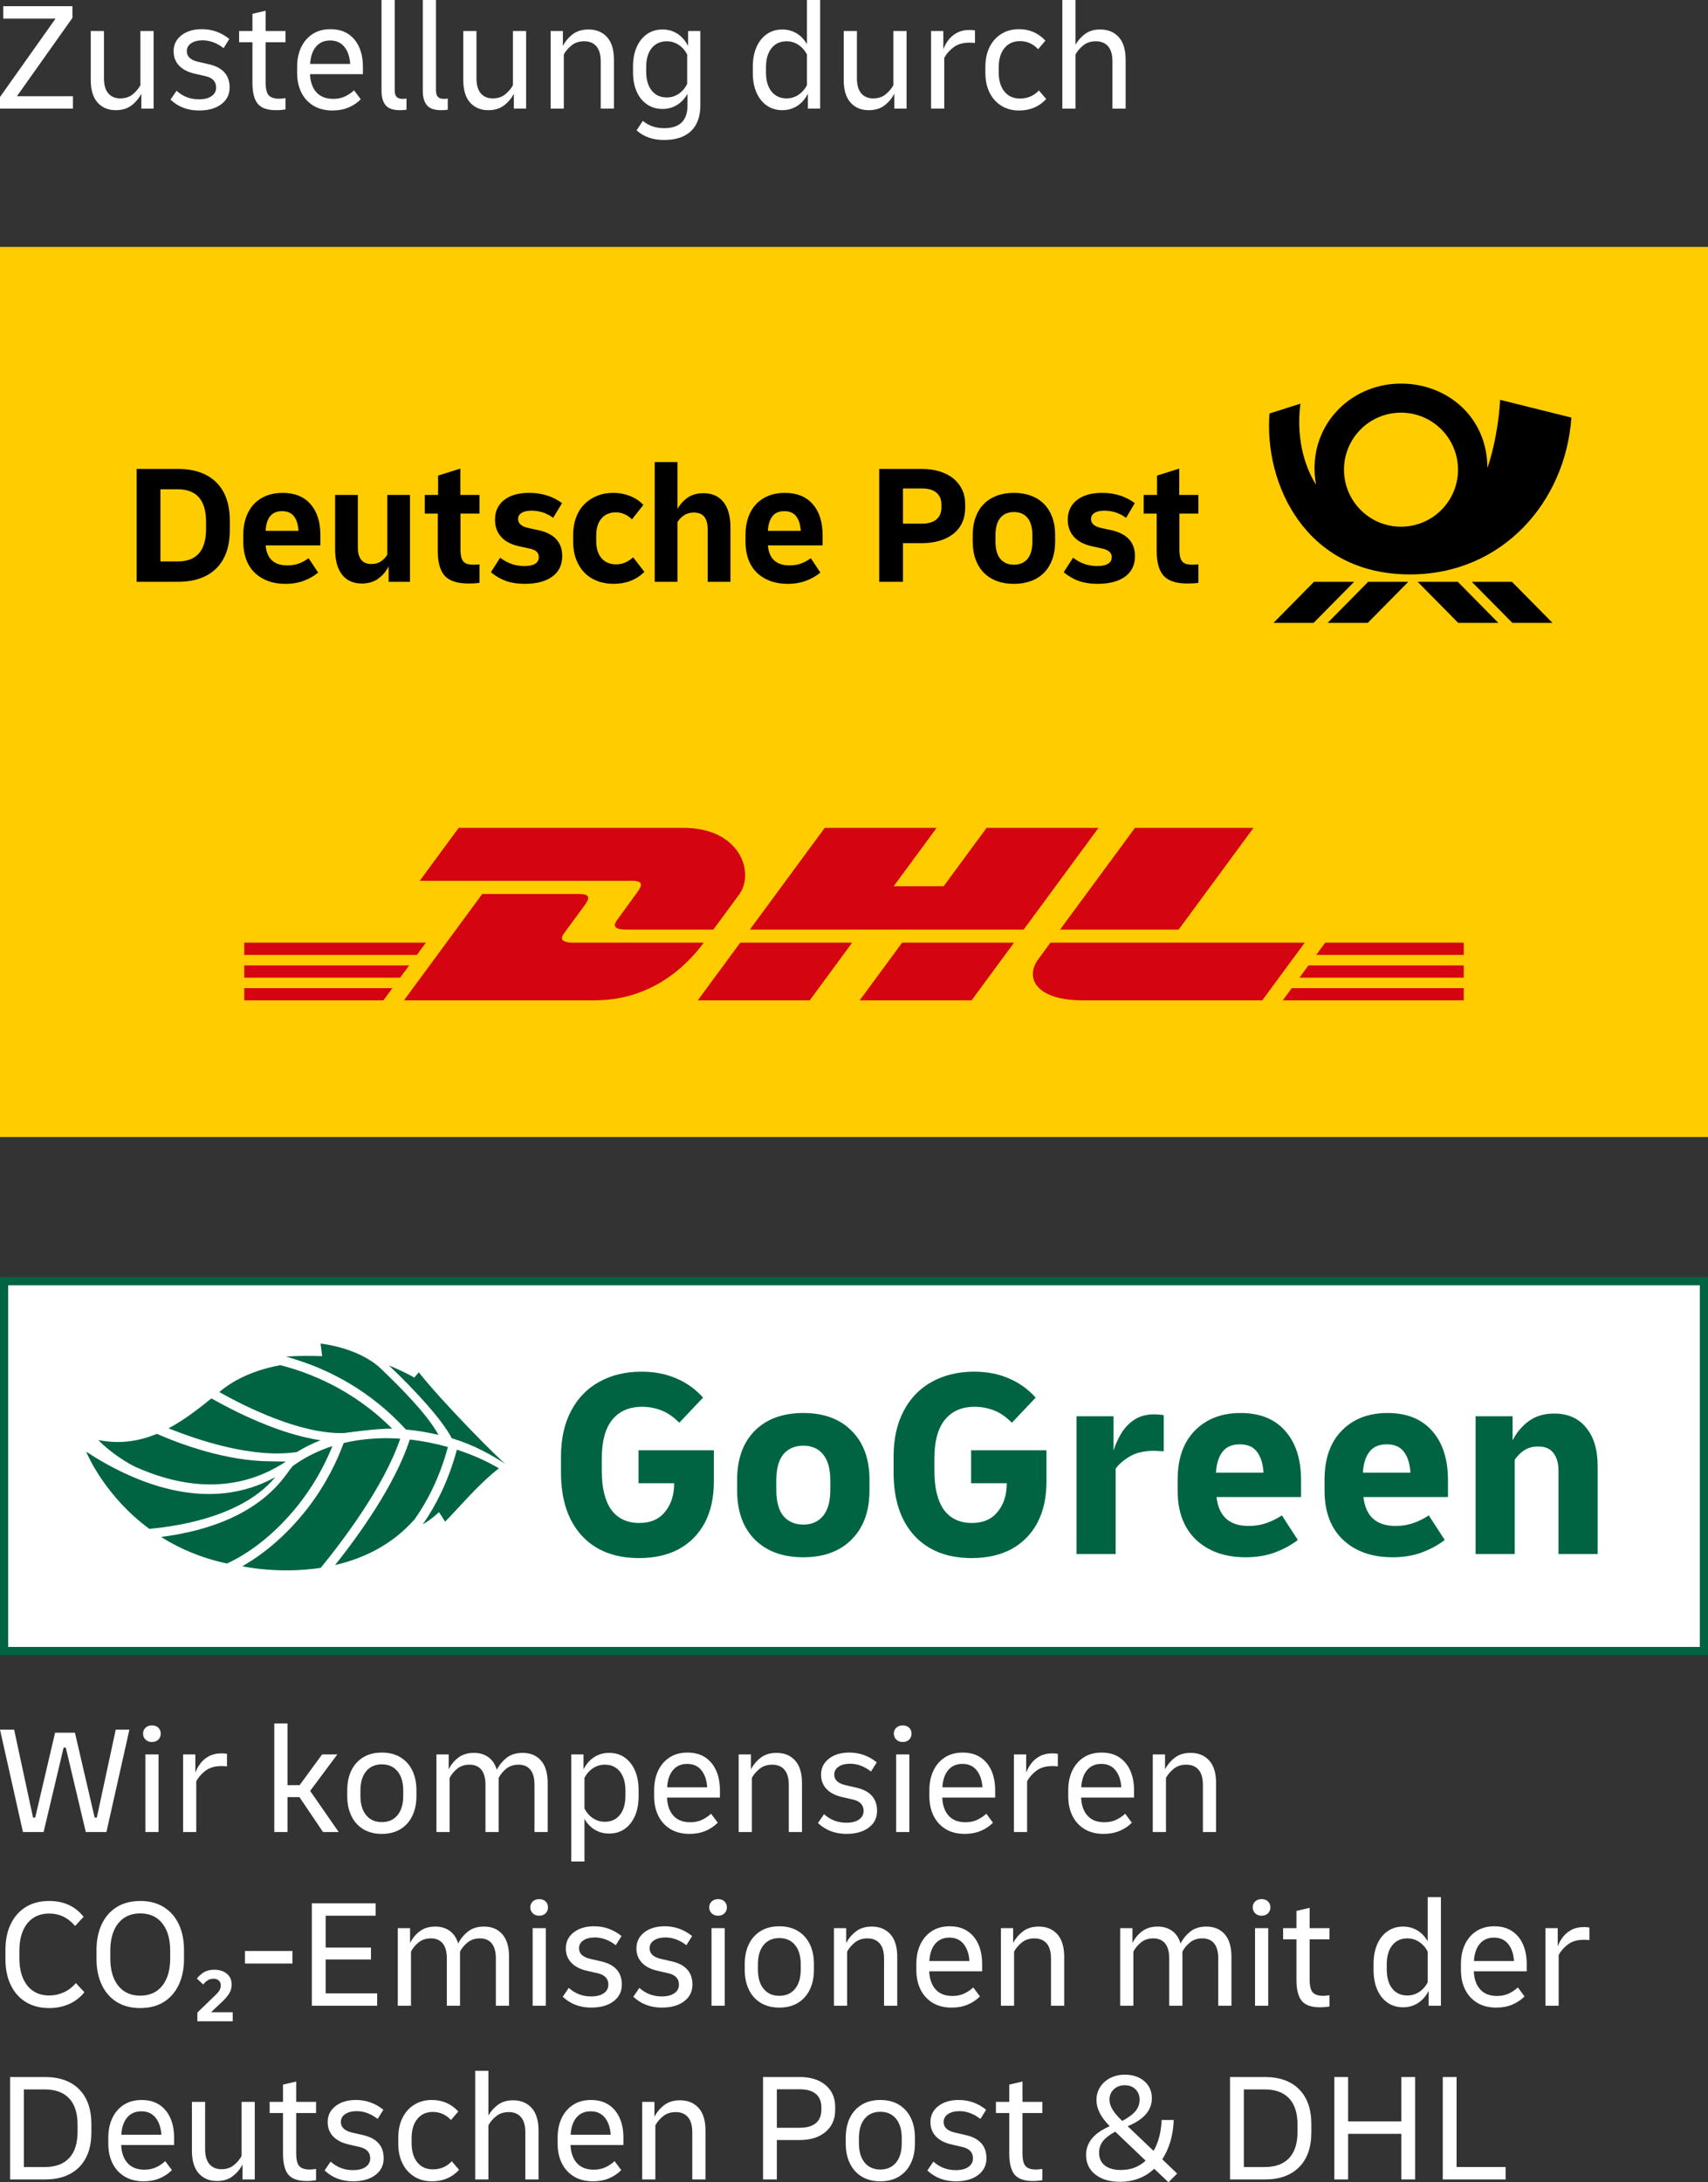
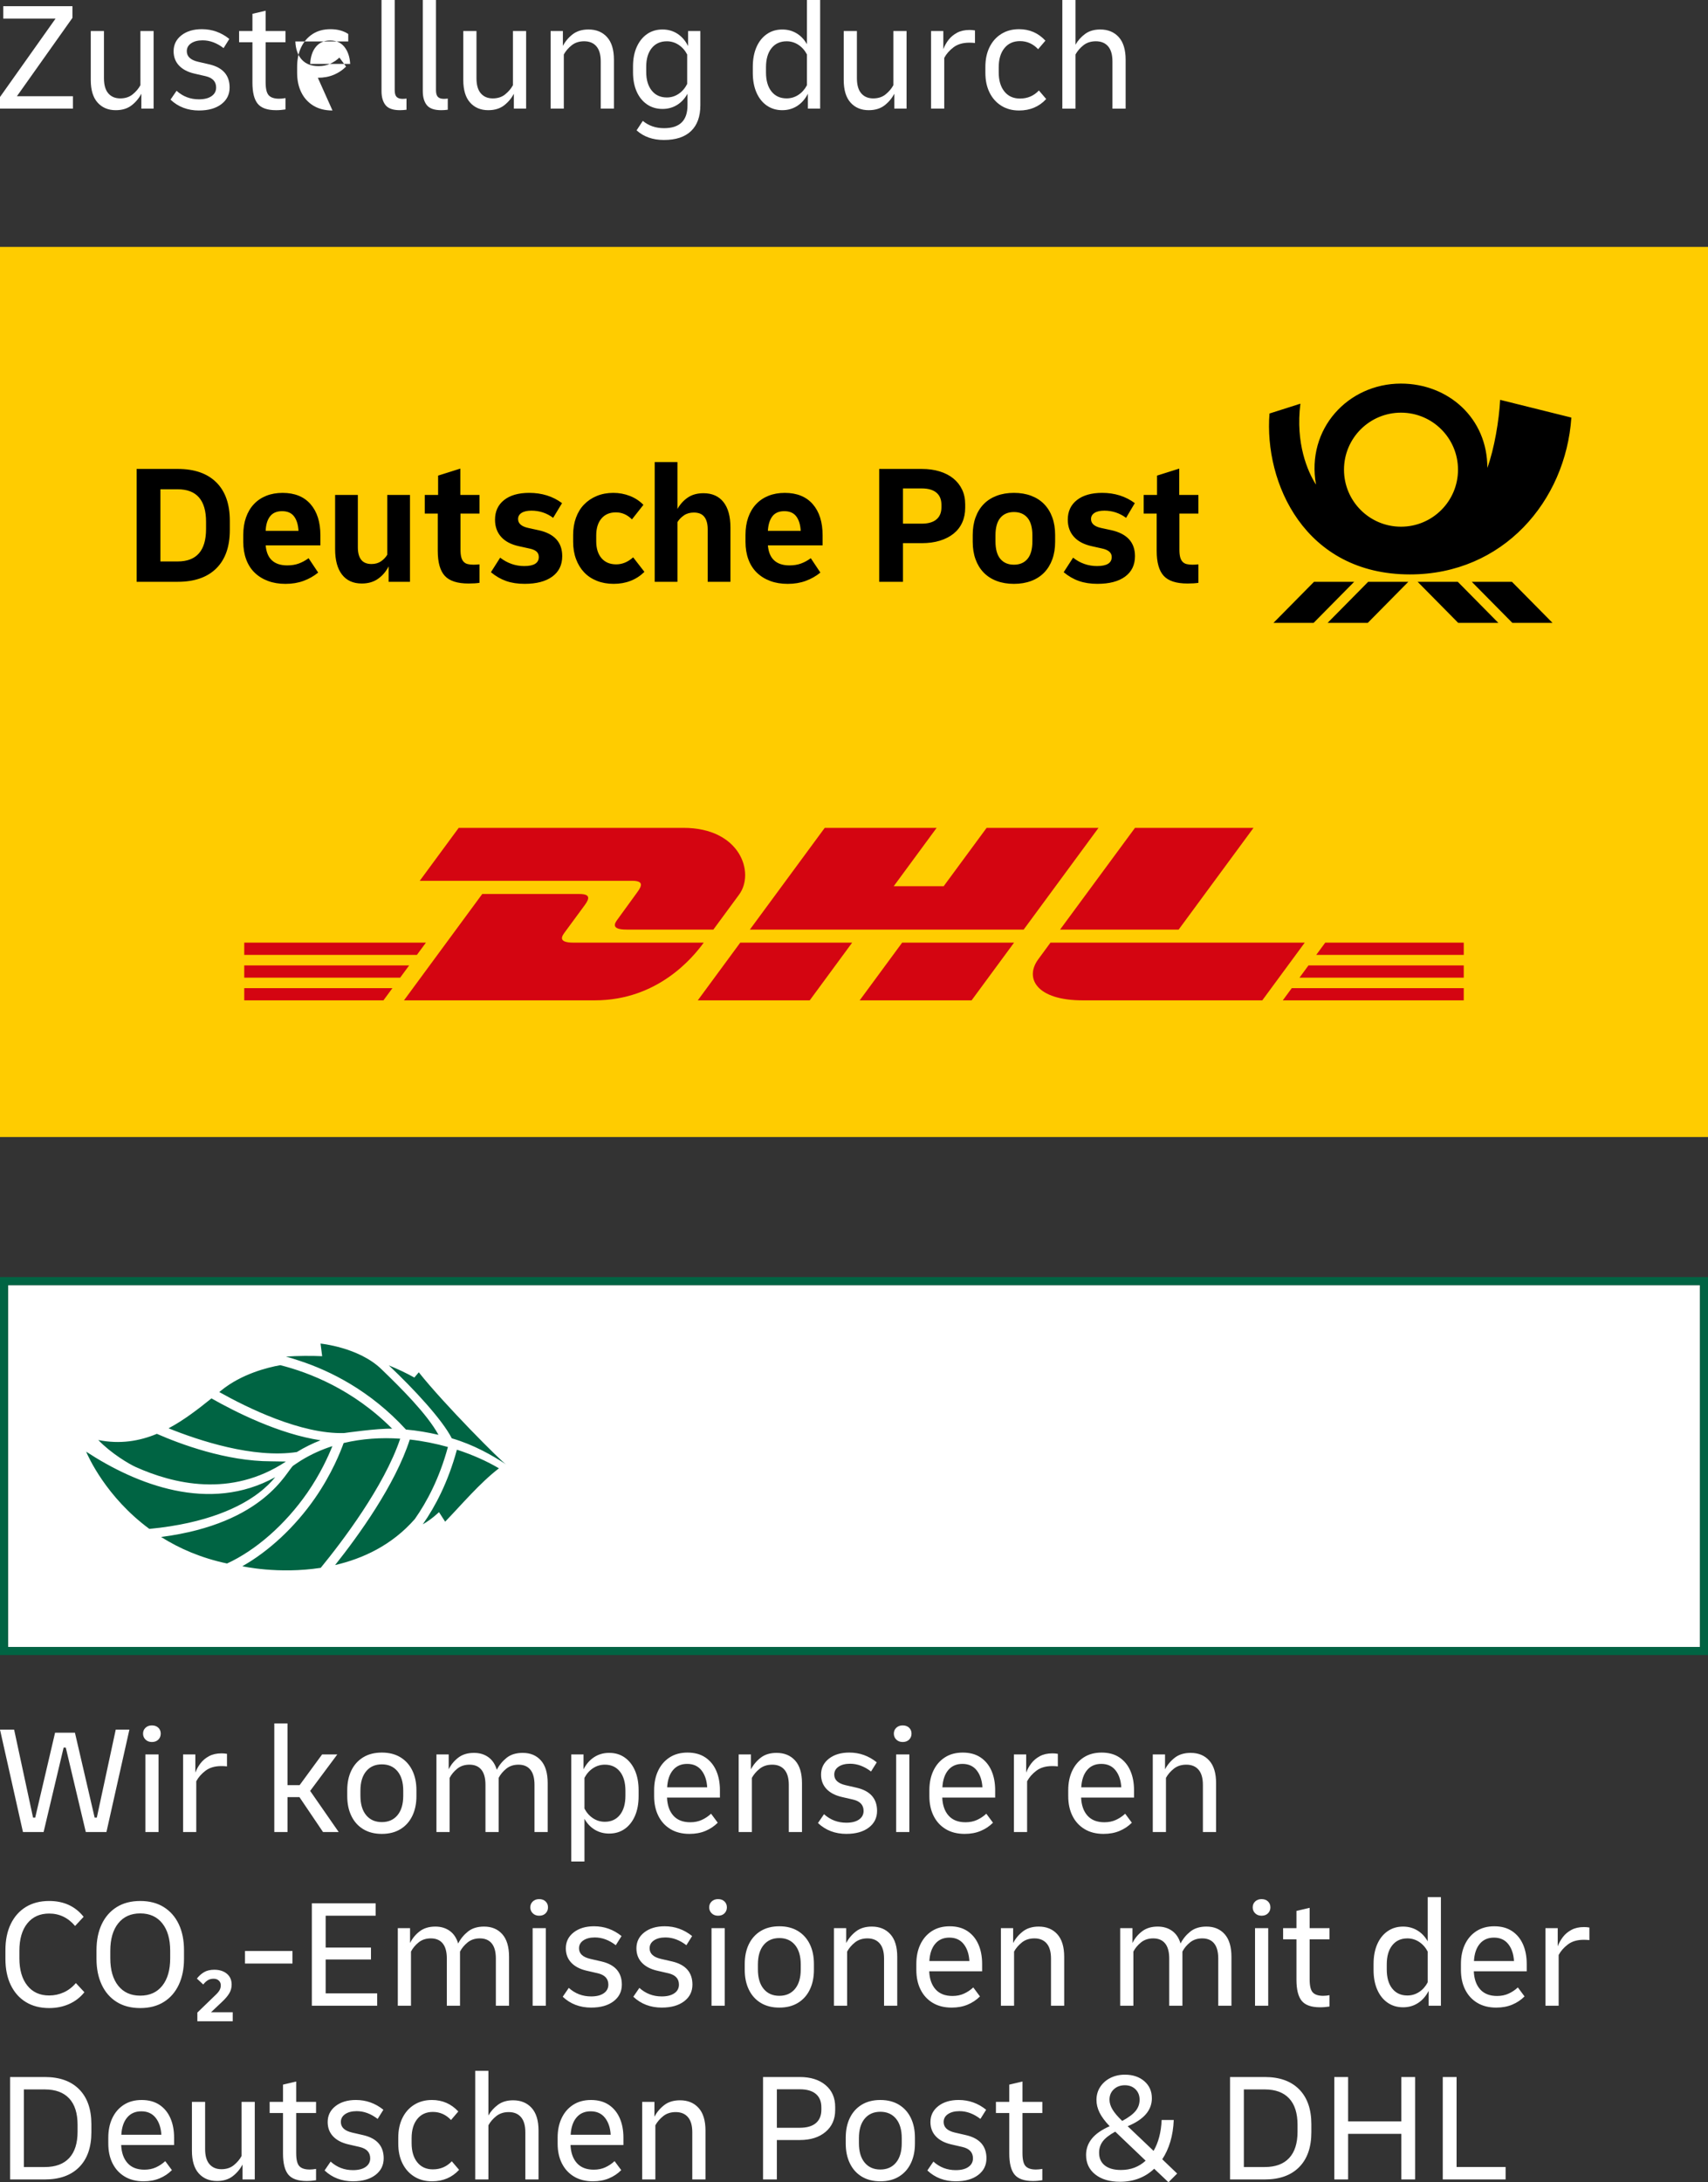
<svg xmlns="http://www.w3.org/2000/svg" viewBox="0 0 256 327" id="uuid-7dd79efa-5658-434e-b7cb-dafcb881e19f">
  <rect x="0" y="0" width="256" height="327" fill="#333333" stroke="none" />
  <rect style="fill:#fc0;" height="133.379" width="256" y="37" x="0" />
  <polygon style="fill:#d40511;" points="36.608 144.662 61.327 144.662 59.977 146.499 36.608 146.499 36.608 144.662 36.608 144.662" />
  <polygon style="fill:#d40511;" points="36.608 141.253 63.838 141.253 62.485 143.088 36.608 143.088 36.608 141.253 36.608 141.253" />
  <polygon style="fill:#d40511;" points="36.608 148.073 58.817 148.073 57.473 149.899 36.608 149.899 36.608 148.073 36.608 148.073" />
  <polygon style="fill:#d40511;" points="219.392 146.499 194.77 146.499 196.119 144.663 219.392 144.663 219.392 146.499 219.392 146.499" />
  <polygon style="fill:#d40511;" points="219.392 149.899 192.266 149.901 193.61 148.073 219.392 148.073 219.392 149.899 219.392 149.899" />
  <polygon style="fill:#d40511;" points="198.629 141.253 219.392 141.253 219.392 143.089 197.278 143.09 198.629 141.253 198.629 141.253" />
  <path style="fill:#d40511;" d="M60.549,149.899l11.73-15.937h14.556c1.609,0,1.588.611.801,1.676-.798,1.082-2.157,2.942-2.971,4.04-.413.558-1.159,1.574,1.314,1.574h19.5c-1.622,2.222-6.882,8.646-16.328,8.646h-28.603Z" />
  <path style="fill:#d40511;" d="M127.725,141.251l-6.36,8.647h-16.779s6.357-8.646,6.363-8.646l16.776-.001h0Z" />
  <path style="fill:#d40511;" d="M151.989,141.253l-6.364,8.646h-16.773s6.358-8.646,6.364-8.646h16.773Z" />
  <path style="fill:#d40511;" d="M157.446,141.253c.001,0-1.225,1.676-1.821,2.481-2.107,2.848-.245,6.165,6.631,6.165h26.938l6.363-8.646h-38.111,0Z" />
  <path style="fill:#d40511;" d="M68.752,124.052l-5.84,7.934h31.828c1.609,0,1.587.611.801,1.676-.798,1.081-2.135,2.962-2.948,4.06-.413.557-1.159,1.573,1.314,1.573h13.015s2.098-2.855,3.856-5.242c2.393-3.247.207-10.002-8.345-10.002h-33.681Z" />
  <polygon style="fill:#d40511;" points="153.43 139.296 112.391 139.296 123.613 124.052 140.386 124.052 133.955 132.792 141.442 132.792 147.878 124.052 164.649 124.052 153.43 139.296 153.43 139.296" />
  <path style="fill:#d40511;" d="M187.879,124.052l-11.22,15.244h-17.774s11.224-15.244,11.23-15.244h17.765Z" />
  <path d="M205.066,87.182h6.018l-6.077,6.15h-6.018l6.077-6.15ZM196.949,87.182l-6.077,6.15h6.018l6.077-6.15h-6.018ZM212.48,87.182l6.077,6.15h6.018l-6.077-6.15h-6.018 0ZM220.597,87.182l6.077,6.15h6.018l-6.077-6.15h-6.018ZM211.325,86.075c-15.773-.005-21.871-13.719-21.05-24.111l4.633-1.474c-.754,5.913,1.078,10.179,2.34,12.133-1.503-8.366,4.811-15.138,12.716-15.143,7.109-.005,12.99,5.187,12.962,12.636,1.042-2.843,1.768-7.172,1.919-10.201l10.675,2.657c-.854,12.531-10.252,23.507-24.195,23.503v0ZM218.53,70.379c0-4.719-3.825-8.544-8.544-8.544s-8.544,3.825-8.544,8.544,3.825,8.544,8.544,8.544,8.544-3.825,8.544-8.544ZM176.75,70.217l-3.332,1.051v2.896h-1.999v2.793h1.948v5.587c0,1.726.35,2.973,1.051,3.741.7.769,1.888,1.153,3.562,1.153.341,0,.645-.009.91-.026.264-.018.508-.043.73-.077v-2.768c-.137.018-.286.03-.449.038-.162.009-.312.013-.449.013-.325,0-.611-.03-.859-.09-.248-.059-.453-.175-.615-.346-.162-.171-.282-.401-.359-.692-.077-.29-.115-.657-.115-1.102v-5.433h2.845v-2.793h-2.87v-3.946h0ZM68.996,70.217l-3.332,1.051v2.896h-1.999v2.793h1.948v5.587c0,1.726.35,2.973,1.051,3.741.7.769,1.888,1.153,3.562,1.153.341,0,.645-.009.91-.026.264-.018.508-.043.73-.077v-2.768c-.137.018-.286.03-.449.038-.163.009-.312.013-.449.013-.325,0-.611-.03-.859-.09-.248-.059-.453-.175-.615-.346-.163-.171-.282-.401-.359-.692-.077-.29-.115-.657-.115-1.102v-5.433h2.845v-2.793h-2.87v-3.946h0ZM92.362,84.567c-.94,0-1.674-.308-2.204-.923-.53-.615-.794-1.461-.794-2.537v-.871c0-1.076.26-1.922.782-2.537.521-.615,1.243-.923,2.165-.923.905,0,1.708.351,2.409,1.051l1.717-2.178c-.564-.581-1.239-1.025-2.025-1.333-.786-.308-1.614-.461-2.486-.461-.906,0-1.73.154-2.473.461-.743.307-1.38.735-1.909,1.281-.53.547-.935,1.209-1.217,1.986-.282.777-.423,1.636-.423,2.575v1.025c0,.957.145,1.824.436,2.601.29.777.696,1.44,1.217,1.986.521.547,1.157.97,1.909,1.269.751.299,1.589.449,2.511.449,1.845,0,3.383-.598,4.613-1.794l-1.691-2.178c-.786.701-1.632,1.051-2.537,1.051v-0ZM80.677,79.442l-1.512-.333c-1.008-.222-1.512-.666-1.512-1.333,0-.393.175-.7.525-.923.35-.222.841-.333,1.474-.333,1.213,0,2.298.359,3.255,1.076l1.333-2.204c-1.384-1.025-3.024-1.538-4.92-1.538-1.606,0-2.862.359-3.767,1.076-.906.718-1.358,1.7-1.358,2.947,0,1.025.303,1.879.91,2.563.606.684,1.499,1.153,2.678,1.409l1.512.333c.512.102.884.256,1.115.461.231.205.346.479.346.82,0,.906-.726,1.358-2.178,1.358-1.316,0-2.52-.418-3.613-1.256l-1.384,2.178c.718.598,1.478,1.038,2.281,1.32.803.282,1.725.423,2.768.423,1.776,0,3.16-.363,4.152-1.089.991-.726,1.486-1.747,1.486-3.062,0-2.084-1.196-3.383-3.588-3.895h-0ZM166.551,79.442l-1.538-.333c-.991-.222-1.486-.666-1.486-1.333,0-.393.175-.7.525-.923.35-.222.841-.333,1.474-.333,1.196,0,2.281.359,3.255,1.076l1.307-2.204c-1.384-1.025-3.016-1.538-4.895-1.538-1.606,0-2.866.359-3.78,1.076-.914.718-1.371,1.7-1.371,2.947,0,1.025.308,1.879.923,2.563.615.684,1.512,1.153,2.691,1.409l1.486.333c.991.205,1.486.632,1.486,1.281,0,.906-.735,1.358-2.204,1.358-.649,0-1.273-.102-1.871-.308-.598-.205-1.171-.521-1.717-.948l-1.409,2.178c.718.598,1.482,1.038,2.293,1.32.811.282,1.73.423,2.755.423,1.794,0,3.182-.363,4.164-1.089.982-.726,1.474-1.747,1.474-3.062,0-2.067-1.188-3.365-3.562-3.895h0ZM58.042,83.132c-.239.393-.556.722-.948.987-.393.265-.863.397-1.409.397-.701,0-1.217-.213-1.55-.641-.333-.427-.5-1.042-.5-1.845v-7.867h-3.408v8.123c0,1.658.346,2.93,1.038,3.818.692.889,1.679,1.333,2.96,1.333.956,0,1.768-.235,2.434-.705s1.196-1.089,1.589-1.858v2.306h3.203v-13.018h-3.408v8.969h0ZM46.547,75.547c.982,1.128,1.474,2.683,1.474,4.664v1.512h-8.2c.085,1.008.401,1.76.948,2.255.546.496,1.307.743,2.281.743.632,0,1.2-.09,1.704-.269.504-.179,1.004-.449,1.499-.807l1.435,2.153c-.649.53-1.38.944-2.191,1.243-.812.299-1.713.449-2.704.449-.974,0-1.85-.145-2.627-.436-.777-.29-1.444-.705-1.999-1.243-.556-.538-.978-1.2-1.269-1.986-.291-.786-.436-1.666-.436-2.639v-1.025c0-.974.136-1.849.41-2.627.273-.777.666-1.439,1.179-1.986.512-.546,1.132-.965,1.858-1.256.726-.29,1.542-.436,2.447-.436,1.811,0,3.207.564,4.19,1.691h0ZM44.74,79.545c-.051-.923-.274-1.644-.666-2.166-.393-.521-.991-.782-1.794-.782-.803,0-1.405.261-1.807.782-.402.521-.62,1.243-.653,2.166h4.92ZM121.82,75.547c.982,1.128,1.474,2.683,1.474,4.664v1.512h-8.2c.085,1.008.401,1.76.948,2.255.546.496,1.307.743,2.281.743.632,0,1.2-.09,1.704-.269.504-.179,1.004-.449,1.499-.807l1.435,2.153c-.649.53-1.38.944-2.191,1.243-.812.299-1.713.449-2.704.449-.974,0-1.85-.145-2.627-.436-.777-.29-1.444-.705-1.999-1.243-.556-.538-.979-1.2-1.269-1.986-.291-.786-.436-1.666-.436-2.639v-1.025c0-.974.136-1.849.41-2.627.273-.777.666-1.439,1.179-1.986.513-.546,1.132-.965,1.858-1.256.726-.29,1.542-.436,2.447-.436,1.811,0,3.207.564,4.19,1.691h0ZM120.013,79.545c-.051-.923-.274-1.644-.666-2.166-.393-.521-.991-.782-1.794-.782-.803,0-1.401.261-1.794.782-.393.521-.615,1.243-.666,2.166,0,0,4.92,0,4.92,0ZM105.432,73.907c-.923,0-1.7.214-2.332.641-.632.427-1.153.999-1.563,1.717v-7.022h-3.408v17.939h3.408v-8.944c.239-.393.564-.73.974-1.012.41-.282.905-.423,1.486-.423.718,0,1.243.218,1.576.653.333.436.5,1.055.5,1.858v7.867h3.408v-8.123c0-1.674-.351-2.951-1.051-3.831-.701-.879-1.7-1.32-2.998-1.32v0ZM157.723,77.533c.282.777.423,1.653.423,2.627v1.025c0,.974-.141,1.85-.423,2.627-.282.777-.688,1.44-1.217,1.986-.53.547-1.179.966-1.948,1.256s-1.632.436-2.588.436c-.957,0-1.819-.145-2.588-.436s-1.418-.709-1.948-1.256c-.53-.546-.935-1.208-1.217-1.986-.282-.777-.423-1.653-.423-2.627v-1.025c0-.974.141-1.849.423-2.627.282-.777.687-1.439,1.217-1.986.529-.546,1.179-.965,1.948-1.256.769-.29,1.631-.436,2.588-.436.956,0,1.819.145,2.588.436.769.291,1.418.709,1.948,1.256.529.547.935,1.209,1.217,1.986ZM154.737,80.237c0-1.179-.243-2.058-.73-2.639-.487-.581-1.166-.871-2.037-.871s-1.55.291-2.037.871c-.487.581-.73,1.461-.73,2.639v.871c0,1.179.243,2.059.73,2.639.487.581,1.166.871,2.037.871s1.55-.29,2.037-.871c.487-.581.73-1.461.73-2.639v-.871ZM144.205,73.369c.308.649.461,1.384.461,2.204v.512c0,.82-.15,1.559-.449,2.217-.299.658-.73,1.213-1.294,1.666-.564.453-1.248.803-2.05,1.051-.803.248-1.709.371-2.716.371h-2.819v5.792h-3.562v-16.913h6.381c.991,0,1.888.124,2.691.371.803.248,1.486.602,2.05,1.063s.999,1.017,1.307,1.666h-0ZM141.104,75.649c0-.802-.252-1.414-.756-1.832-.504-.418-1.235-.628-2.191-.628h-2.819v5.279h2.819c.956,0,1.687-.209,2.191-.628.504-.418.756-1.029.756-1.832v-.359ZM32.422,72.279c1.349,1.341,2.025,3.259,2.025,5.753v1.384c0,2.494-.675,4.412-2.025,5.753-1.35,1.341-3.28,2.012-5.792,2.012h-6.15v-16.913h6.15c2.511,0,4.442.671,5.792,2.012ZM30.884,78.186c0-3.246-1.418-4.869-4.254-4.869h-2.588v10.814h2.588c2.836,0,4.254-1.623,4.254-4.869v-1.076Z" />
  <rect style="fill:#fff;" height="54.236" width="253.599" y="192.564" x="1.201" />
  <path style="fill:#006443;" d="M254.799,192.564v54.236H1.201v-54.236h253.599M256,191.363H0v56.637h256v-56.637h0Z" />
-   <path style="fill:#006443;" d="M95.782,233.472c-3.67,0-6.545-1.133-8.623-3.401-2.051-2.267-3.077-5.411-3.077-9.432v-2.348c0-2.672.499-4.952,1.498-6.842.999-1.916,2.402-3.374,4.21-4.372,1.835-1.026,3.954-1.538,6.356-1.538,1.943,0,3.684.337,5.222,1.012,1.538.648,2.874,1.606,4.008,2.874l-3.562,3.765c-.891-.891-1.795-1.511-2.712-1.862-.917-.351-1.876-.526-2.874-.526-1.943,0-3.441.661-4.494,1.984-1.026,1.296-1.538,3.212-1.538,5.748v1.862c0,2.537.472,4.48,1.417,5.83.972,1.322,2.375,1.984,4.21,1.984,1.674,0,2.955-.553,3.846-1.66.917-1.107,1.376-2.537,1.376-4.291h-5.344v-4.939h11.295v4.696c0,2.402-.459,4.467-1.376,6.194-.917,1.7-2.213,3.009-3.886,3.927-1.674.891-3.657,1.336-5.951,1.336h0ZM120.402,233.35c-3.077,0-5.506-.891-7.287-2.672-1.754-1.781-2.631-4.224-2.631-7.327v-1.619c0-3.104.878-5.546,2.631-7.327,1.781-1.781,4.21-2.672,7.287-2.672s5.493.891,7.246,2.672c1.781,1.781,2.672,4.224,2.672,7.327v1.619c0,3.104-.891,5.546-2.672,7.327-1.754,1.781-4.17,2.672-7.246,2.672h0ZM120.402,228.452c1.269,0,2.254-.432,2.955-1.296.729-.864,1.093-2.172,1.093-3.927v-1.376c0-1.754-.364-3.063-1.093-3.927-.701-.864-1.687-1.296-2.955-1.296-1.268,0-2.267.432-2.996,1.296-.701.864-1.052,2.172-1.052,3.927v1.376c0,1.754.351,3.063,1.052,3.927.729.864,1.728,1.296,2.996,1.296ZM145.634,233.472c-3.67,0-6.544-1.133-8.623-3.401-2.051-2.267-3.077-5.411-3.077-9.432v-2.348c0-2.672.5-4.952,1.498-6.842.998-1.916,2.402-3.374,4.21-4.372,1.835-1.026,3.954-1.538,6.356-1.538,1.943,0,3.684.337,5.222,1.012,1.538.648,2.874,1.606,4.008,2.874l-3.562,3.765c-.891-.891-1.795-1.511-2.712-1.862-.917-.351-1.876-.526-2.874-.526-1.943,0-3.441.661-4.494,1.984-1.026,1.296-1.538,3.212-1.538,5.748v1.862c0,2.537.472,4.48,1.417,5.83.972,1.322,2.375,1.984,4.21,1.984,1.674,0,2.955-.553,3.846-1.66.917-1.107,1.376-2.537,1.376-4.291h-5.344v-4.939h11.295v4.696c0,2.402-.459,4.467-1.376,6.194-.917,1.7-2.213,3.009-3.886,3.927-1.674.891-3.657,1.336-5.951,1.336h0ZM161.348,232.864v-20.646h5.546v5.141c.297-.918.688-1.781,1.174-2.591.513-.837,1.161-1.511,1.943-2.024.81-.54,1.809-.81,2.996-.81.243,0,.473.013.688.041.216,0,.459.027.729.081v5.425c-.215-.027-.458-.041-.729-.041-.243-.027-.486-.041-.729-.041-1.484,0-2.699.283-3.643.85-.944.567-1.646,1.174-2.105,1.822v12.793h-5.87ZM186.708,233.35c-3.103,0-5.587-.877-7.449-2.631-1.835-1.754-2.753-4.21-2.753-7.368v-1.619c0-3.131.85-5.573,2.55-7.327,1.727-1.781,4.022-2.672,6.882-2.672,2.888,0,5.115.891,6.68,2.672,1.593,1.781,2.389,4.251,2.389,7.408v2.51h-12.671c.324,2.888,1.929,4.332,4.817,4.332.945,0,1.808-.135,2.591-.405.81-.27,1.605-.661,2.389-1.174l2.389,3.684c-1.026.783-2.2,1.417-3.522,1.903-1.296.459-2.726.688-4.291.688h0ZM185.817,216.428c-1.16,0-2.024.378-2.591,1.133-.567.729-.891,1.768-.972,3.117h7.125c-.081-1.349-.405-2.389-.972-3.117-.54-.756-1.403-1.133-2.591-1.133h0ZM208.728,233.35c-3.103,0-5.587-.877-7.449-2.631-1.835-1.754-2.753-4.21-2.753-7.368v-1.619c0-3.131.85-5.573,2.55-7.327,1.728-1.781,4.022-2.672,6.882-2.672,2.888,0,5.115.891,6.68,2.672,1.593,1.781,2.389,4.251,2.389,7.408v2.51h-12.671c.324,2.888,1.93,4.332,4.817,4.332.945,0,1.809-.135,2.591-.405.81-.27,1.606-.661,2.389-1.174l2.389,3.684c-1.025.783-2.199,1.417-3.522,1.903-1.296.459-2.725.688-4.291.688h0ZM207.837,216.428c-1.16,0-2.024.378-2.591,1.133-.567.729-.891,1.768-.972,3.117h7.125c-.081-1.349-.405-2.389-.972-3.117-.539-.756-1.403-1.133-2.591-1.133h0ZM221.164,232.864v-20.646h5.546v3.603c.62-1.188,1.43-2.146,2.429-2.874,1.025-.756,2.294-1.133,3.805-1.133,2.051,0,3.643.702,4.777,2.105,1.16,1.376,1.741,3.306,1.741,5.789v13.157h-5.87v-12.469c0-1.107-.243-1.984-.729-2.631-.486-.675-1.255-1.012-2.308-1.012-.81,0-1.512.189-2.105.567-.567.378-1.04.85-1.417,1.417v14.129h-5.87Z" />
  <path style="fill:#006443;" d="M31.693,209.543c3.478,1.977,10.115,5.35,16.35,6.276-1.197.468-2.388,1.051-3.555,1.764-6.546.986-14.738-1.749-19.223-3.558,2.308-1.228,4.42-2.86,6.429-4.482ZM24.149,230.312c2.703,1.708,5.975,3.145,9.879,3.971,4.307-1.97,8.729-5.843,12.019-10.579,1.934-2.784,3.15-5.456,3.772-7.008-1.611.514-3.171,1.215-4.65,2.119,0,0-.873.557-1.207.796-1.018.773-4.178,8.665-19.814,10.7h0ZM67.712,215.524c3.285.956,6.083,2.556,8.127,3.9l.004-.001c-.607-.299-9.329-9.057-13.074-13.789l-.665.786c-1.202-.675-2.508-1.283-3.825-1.824,3.731,3.516,8.01,8.126,9.432,10.927h0ZM60.828,214.192l-.017.016c1.667.143,3.354.435,4.912.797-1.749-3.163-5.558-6.946-8.57-9.855-3.387-3.27-9.108-3.819-9.108-3.819l.241,1.892c-1.334-.063-3.86-.085-5.428.078.642.129,1.29.366,2.066.614,4.581,1.506,10.569,4.464,15.904,10.277h0ZM61.42,215.709c-2.2,6.826-7.727,14.452-11.194,18.808,4.154-.961,8.511-2.966,11.947-6.892,1.813-2.575,3.697-6.119,4.961-10.8-1.818-.51-3.742-.898-5.714-1.117h0ZM68.482,217.23c-1.312,4.847-3.24,8.51-5.113,11.184,1.329-.747,2.428-1.826,2.428-1.826l.924,1.43c2.404-2.483,5.183-5.79,8.062-7.997-1.783-1.056-3.929-2.025-6.302-2.792h0ZM59.985,215.579c-2.819-.19-5.702-.013-8.48.652-.44,1.24-1.773,4.636-4.302,8.277-2.998,4.315-6.917,7.952-10.884,10.185.001 0.0.002 0.0.004.001,0,0,5.379,1.22,11.749.239,3.166-3.869,9.49-12.156,11.914-19.353h0ZM20.34,219.825c5.573,2.503,14.228,4.674,22.518-.818-.199.005-2.009-.035-2.209-.035-6.784,0-13.704-2.612-17.136-4.116-2.625,1.091-5.511,1.578-8.78.927,1.923,2.009,4.637,3.608,5.607,4.043ZM51.582,214.737s4.989-.717,7.196-.652c-5.875-5.901-12.476-8.437-16.767-9.52-1.921.344-5.785,1.304-8.828,3.768-.106.086-.213.173-.32.26,4.207,2.362,12.289,6.34,18.719,6.144h0ZM38.777,223.713c1.091-.832,1.889-1.65,2.475-2.368-9.868,5.457-20.84,1.093-28.339-3.818.298.712,2.975,6.775,9.473,11.573,8.72-.835,13.703-3.336,16.391-5.387h0Z" />
  <path style="fill:#fff;" d="M0,16.278v-1.744L8.325,2.79H.488V.93h10.372v1.744L2.535,14.418h8.395v1.86H0Z" />
  <path style="fill:#fff;" d="M17.348,16.511c-1.132,0-2.038-.38-2.721-1.14-.683-.759-1.023-1.891-1.023-3.394v-7.326h1.977v7.07c0,1.008.218,1.764.651,2.267.435.504,1.031.756,1.791.756.744,0,1.364-.201,1.86-.605.496-.402.884-.86,1.163-1.372V4.65h1.977v11.628h-1.838v-2.232c-.356.683-.845,1.264-1.465,1.744s-1.411.721-2.372.721Z" />
  <path style="fill:#fff;" d="M29.836,16.558c-1.706,0-3.132-.543-4.279-1.628l.907-1.326c.945.854,2.062,1.279,3.349,1.279.807,0,1.438-.158,1.895-.477.457-.317.686-.748.686-1.291,0-.884-.52-1.449-1.559-1.697l-1.721-.396c-.992-.232-1.756-.636-2.291-1.209-.534-.573-.802-1.287-.802-2.14,0-.977.391-1.77,1.174-2.384.783-.612,1.803-.918,3.059-.918,1.534,0,2.906.488,4.116,1.465l-.86,1.372c-1.009-.775-2.055-1.163-3.14-1.163-.714,0-1.287.147-1.721.442-.435.294-.651.69-.651,1.185,0,.791.558,1.318,1.674,1.581l1.722.396c2.015.48,3.022,1.636,3.022,3.465,0,1.039-.415,1.872-1.244,2.5s-1.941.942-3.337.942Z" />
  <path style="fill:#fff;" d="M41.37,16.511c-1.302,0-2.217-.321-2.744-.965-.526-.644-.79-1.693-.79-3.151v-6.069h-2v-1.675h2v-2.581l1.977-.465v3.046h2.977v1.675h-2.977v6c0,.977.158,1.632.477,1.965.317.334.833.5,1.547.5.14,0,.29-.008.453-.023.163-.015.329-.038.5-.069v1.697c-.202.031-.423.059-.663.081-.24.023-.492.035-.756.035Z" />
-   <path style="fill:#fff;" d="M49.835,16.558c-1.116,0-2.069-.241-2.86-.721-.791-.48-1.395-1.144-1.813-1.988-.419-.846-.628-1.826-.628-2.942v-.884c0-1.116.201-2.097.605-2.941.402-.845.977-1.508,1.721-1.988s1.636-.721,2.675-.721c1.054,0,1.941.24,2.662.721s1.268,1.144,1.64,1.988.558,1.817.558,2.918v1.116h-7.93c.047,1.147.364,2.051.954,2.71.589.659,1.434.988,2.534.988.636,0,1.209-.116,1.721-.349.512-.233.977-.543,1.395-.931l1,1.349c-.527.527-1.144.939-1.849,1.232-.706.295-1.5.442-2.384.442ZM49.486,6.069c-.899,0-1.608.31-2.128.931s-.81,1.48-.872,2.581h6c-.062-1.055-.349-1.903-.86-2.547-.512-.643-1.226-.965-2.14-.965Z" />
+   <path style="fill:#fff;" d="M49.835,16.558c-1.116,0-2.069-.241-2.86-.721-.791-.48-1.395-1.144-1.813-1.988-.419-.846-.628-1.826-.628-2.942v-.884c0-1.116.201-2.097.605-2.941.402-.845.977-1.508,1.721-1.988s1.636-.721,2.675-.721c1.054,0,1.941.24,2.662.721v1.116h-7.93c.047,1.147.364,2.051.954,2.71.589.659,1.434.988,2.534.988.636,0,1.209-.116,1.721-.349.512-.233.977-.543,1.395-.931l1,1.349c-.527.527-1.144.939-1.849,1.232-.706.295-1.5.442-2.384.442ZM49.486,6.069c-.899,0-1.608.31-2.128.931s-.81,1.48-.872,2.581h6c-.062-1.055-.349-1.903-.86-2.547-.512-.643-1.226-.965-2.14-.965Z" />
  <path style="fill:#fff;" d="M59.95,16.511c-1.039,0-1.76-.252-2.162-.756-.403-.504-.606-1.205-.606-2.104V0h1.978v13.511c0,.48.097.818.29,1.012.194.194.492.291.895.291.108,0,.209-.004.303-.012.093-.008.185-.019.278-.035v1.675c-.341.046-.666.069-.977.069Z" />
  <path style="fill:#fff;" d="M66.136,16.511c-1.039,0-1.76-.252-2.162-.756-.403-.504-.606-1.205-.606-2.104V0h1.978v13.511c0,.48.097.818.29,1.012.194.194.492.291.895.291.108,0,.209-.004.303-.012.093-.008.185-.019.278-.035v1.675c-.341.046-.666.069-.977.069Z" />
  <path style="fill:#fff;" d="M73.182,16.511c-1.132,0-2.038-.38-2.721-1.14-.683-.759-1.023-1.891-1.023-3.394v-7.326h1.977v7.07c0,1.008.218,1.764.651,2.267.435.504,1.031.756,1.791.756.744,0,1.364-.201,1.86-.605.496-.402.884-.86,1.163-1.372V4.65h1.977v11.628h-1.838v-2.232c-.356.683-.845,1.264-1.465,1.744s-1.411.721-2.372.721Z" />
  <path style="fill:#fff;" d="M82.53,16.278V4.65h1.837v2.232c.357-.682.846-1.263,1.466-1.744.62-.479,1.41-.721,2.372-.721,1.162,0,2.089.38,2.778,1.14.69.76,1.035,1.892,1.035,3.396v7.325h-1.977v-7.069c0-1.008-.218-1.764-.651-2.268s-1.046-.756-1.837-.756c-.744,0-1.368.202-1.872.605-.504.403-.895.86-1.175,1.372v8.116h-1.977Z" />
  <path style="fill:#fff;" d="M99.297,16.325c-.884,0-1.659-.229-2.325-.686-.667-.457-1.183-1.097-1.547-1.918-.364-.822-.546-1.783-.546-2.884v-.884c0-1.116.185-2.089.558-2.919.372-.829.888-1.473,1.547-1.93.658-.457,1.43-.686,2.313-.686.837,0,1.585.214,2.244.64.659.427,1.19,1.043,1.593,1.849v-2.256h1.838v11.116c0,1.69-.466,2.981-1.395,3.872-.931.892-2.287,1.337-4.069,1.337-1.659,0-3.023-.48-4.094-1.441l.931-1.419c.884.729,1.945,1.093,3.186,1.093,2.341,0,3.512-1.139,3.512-3.418v-1.744c-.403.729-.927,1.291-1.569,1.685-.644.396-1.369.594-2.175.594ZM96.856,10.767c0,1.179.274,2.113.825,2.803.55.69,1.306,1.034,2.268,1.034.636,0,1.221-.178,1.756-.534s.965-.853,1.29-1.488v-4.419c-.325-.62-.755-1.105-1.29-1.453s-1.12-.523-1.756-.523c-.962,0-1.718.341-2.268,1.023-.551.683-.825,1.62-.825,2.813v.744Z" />
  <path style="fill:#fff;" d="M117.25,16.511c-.884,0-1.659-.232-2.325-.697-.667-.466-1.183-1.116-1.547-1.954-.364-.837-.546-1.821-.546-2.953v-.884c0-1.131.182-2.116.546-2.953s.88-1.488,1.547-1.953c.666-.466,1.441-.698,2.325-.698.791,0,1.504.19,2.14.57s1.154.926,1.558,1.639V0h1.978v16.278h-1.838v-2.232c-.403.791-.934,1.399-1.593,1.825-.659.427-1.407.64-2.244.64ZM114.809,10.837c0,1.225.274,2.182.825,2.872.55.69,1.306,1.034,2.268,1.034.636,0,1.221-.174,1.756-.522.535-.35.965-.834,1.29-1.454v-4.604c-.325-.62-.755-1.105-1.29-1.453s-1.12-.523-1.756-.523c-.962,0-1.718.346-2.268,1.035-.551.69-.825,1.647-.825,2.872v.744Z" />
  <path style="fill:#fff;" d="M130.203,16.511c-1.132,0-2.038-.38-2.721-1.14-.683-.759-1.023-1.891-1.023-3.394v-7.326h1.977v7.07c0,1.008.218,1.764.651,2.267.435.504,1.031.756,1.791.756.744,0,1.364-.201,1.86-.605.496-.402.884-.86,1.163-1.372V4.65h1.977v11.628h-1.838v-2.232c-.356.683-.845,1.264-1.465,1.744s-1.411.721-2.372.721Z" />
  <path style="fill:#fff;" d="M139.551,16.278V4.65h1.837v2.722c.186-.496.446-.962.779-1.395.333-.435.76-.791,1.279-1.07.519-.278,1.144-.418,1.872-.418.264,0,.535.022.814.069v1.884c-.124-.016-.26-.027-.406-.035-.147-.008-.291-.012-.431-.012-.977,0-1.772.232-2.384.698-.612.465-1.073.992-1.384,1.581v7.604h-1.977Z" />
  <path style="fill:#fff;" d="M152.737,16.558c-1.008,0-1.892-.236-2.651-.71-.76-.473-1.349-1.131-1.767-1.977-.419-.845-.628-1.833-.628-2.965v-.884c0-1.131.209-2.119.628-2.965.418-.845,1.007-1.504,1.767-1.977s1.644-.709,2.651-.709c1.565,0,2.884.573,3.953,1.721l-1.093,1.279c-.76-.807-1.667-1.21-2.721-1.21-.992,0-1.772.353-2.337,1.059-.566.705-.849,1.662-.849,2.872v.744c0,1.209.282,2.166.849,2.872.565.705,1.345,1.058,2.337,1.058,1.132,0,2.077-.403,2.837-1.209l1.093,1.279c-1.054,1.147-2.41,1.721-4.069,1.721Z" />
  <path style="fill:#fff;" d="M159.225,16.278V0h1.977v6.697c.356-.636.838-1.175,1.442-1.616.605-.442,1.356-.663,2.256-.663,1.162,0,2.089.38,2.778,1.14.69.76,1.035,1.892,1.035,3.396v7.325h-1.977v-7.069c0-1.008-.218-1.764-.651-2.268s-1.046-.756-1.837-.756c-.744,0-1.368.202-1.872.605-.504.403-.895.86-1.175,1.372v8.116h-1.977Z" />
  <path style="fill:#fff;" d="M3.441,274.522l-3.441-15.349h2.116l2.837,13.185h.325l2.977-12.72h2.977l2.954,12.72h.325l2.837-13.185h2.047l-3.442,15.349h-3.093l-3-12.65h-.325l-3,12.65h-3.093ZM22.766,261.033c-.388,0-.705-.119-.953-.36-.248-.24-.372-.538-.372-.895,0-.356.124-.65.372-.884.248-.232.565-.349.953-.349.403,0,.725.116.966.349.24.233.36.527.36.884,0,.357-.12.655-.36.895-.241.241-.562.36-.966.36ZM21.789,274.522v-11.628h1.977v11.628h-1.977ZM27.44,274.522v-11.628h1.837v2.722c.186-.496.446-.962.779-1.395.333-.435.76-.791,1.279-1.07.519-.278,1.144-.418,1.872-.418.264,0,.535.022.814.069v1.884c-.124-.016-.26-.027-.406-.035-.147-.008-.291-.012-.431-.012-.977,0-1.772.232-2.384.698-.612.465-1.073.992-1.384,1.581v7.604h-1.977ZM41.114,274.522v-16.278h1.977v9.255h1.815l3.372-4.604h2.278l-4.069,5.465,4.279,6.163h-2.349l-3.535-5.232h-1.791v5.232h-1.977ZM57.23,274.801c-1.085,0-2.016-.236-2.791-.71-.775-.473-1.368-1.135-1.778-1.988-.411-.852-.616-1.837-.616-2.953v-.884c0-1.131.205-2.119.616-2.965.41-.845,1.003-1.504,1.778-1.977s1.706-.709,2.791-.709,2.016.236,2.791.709c.774.473,1.368,1.132,1.778,1.977.411.846.616,1.834.616,2.965v.884c0,1.116-.205,2.102-.616,2.953-.41.854-1.004,1.516-1.778,1.988-.775.474-1.706.71-2.791.71ZM57.23,273.033c.992,0,1.775-.345,2.349-1.035.573-.69.86-1.662.86-2.918v-.744c0-1.256-.287-2.228-.86-2.919-.573-.69-1.356-1.035-2.349-1.035s-1.775.346-2.349,1.035c-.574.69-.86,1.663-.86,2.919v.744c0,1.256.286,2.228.86,2.918.573.69,1.356,1.035,2.349,1.035ZM65.415,274.522v-11.628h1.837v2.232c.342-.697.822-1.282,1.442-1.755.62-.474,1.403-.71,2.349-.71.837,0,1.554.214,2.151.64.597.427,1.019,1.059,1.268,1.895.356-.698.845-1.294,1.465-1.791.62-.496,1.426-.744,2.418-.744,1.147,0,2.059.38,2.732,1.14.675.76,1.012,1.892,1.012,3.396v7.325h-1.977v-7.069c0-1.008-.205-1.764-.616-2.268s-1.004-.756-1.779-.756c-.729,0-1.341.202-1.837.605-.496.403-.876.86-1.14,1.372v8.116h-1.977v-7.069c0-1.008-.205-1.764-.616-2.268s-1.004-.756-1.779-.756c-.729,0-1.341.202-1.837.605-.496.403-.876.86-1.14,1.372v8.116h-1.977ZM85.624,278.94v-16.047h1.837v2.232c.403-.79.935-1.398,1.594-1.825.658-.426,1.406-.64,2.244-.64.898,0,1.678.232,2.337.698.659.465,1.17,1.116,1.535,1.953.363.837.546,1.822.546,2.953v.884c0,1.132-.183,2.116-.546,2.953-.365.838-.876,1.488-1.535,1.954-.659.465-1.438.697-2.337.697-.791,0-1.504-.19-2.14-.569s-1.155-.927-1.559-1.64v6.396h-1.977ZM90.647,264.429c-.636,0-1.221.175-1.756.523s-.965.833-1.291,1.453v4.604c.326.62.756,1.105,1.291,1.454.535.349,1.12.522,1.756.522.961,0,1.717-.345,2.268-1.034.55-.69.825-1.647.825-2.872v-.744c0-1.225-.275-2.183-.825-2.872-.551-.69-1.307-1.035-2.268-1.035ZM103.344,274.801c-1.116,0-2.069-.241-2.86-.721-.791-.48-1.395-1.144-1.813-1.988-.419-.846-.628-1.826-.628-2.942v-.884c0-1.116.201-2.097.605-2.941.402-.845.977-1.508,1.721-1.988s1.636-.721,2.675-.721c1.054,0,1.941.24,2.662.721s1.268,1.144,1.64,1.988.558,1.817.558,2.918v1.116h-7.93c.047,1.147.364,2.051.954,2.71.589.659,1.434.988,2.534.988.636,0,1.209-.116,1.721-.349.512-.233.977-.543,1.395-.931l1,1.349c-.527.527-1.144.939-1.849,1.232-.706.295-1.5.442-2.384.442ZM102.995,264.312c-.899,0-1.608.31-2.128.931s-.81,1.48-.872,2.581h6c-.062-1.055-.349-1.903-.86-2.547-.512-.643-1.226-.965-2.14-.965ZM110.716,274.522v-11.628h1.837v2.232c.357-.682.846-1.263,1.466-1.744.62-.479,1.41-.721,2.372-.721,1.162,0,2.089.38,2.778,1.14.69.76,1.035,1.892,1.035,3.396v7.325h-1.977v-7.069c0-1.008-.218-1.764-.651-2.268s-1.046-.756-1.837-.756c-.744,0-1.368.202-1.872.605-.504.403-.895.86-1.175,1.372v8.116h-1.977ZM126.878,274.801c-1.706,0-3.132-.543-4.279-1.628l.907-1.326c.945.854,2.062,1.279,3.349,1.279.807,0,1.438-.158,1.895-.477.457-.317.686-.748.686-1.291,0-.884-.52-1.449-1.559-1.697l-1.721-.396c-.992-.232-1.756-.636-2.291-1.209-.534-.573-.802-1.287-.802-2.14,0-.977.391-1.77,1.174-2.384.783-.612,1.803-.918,3.059-.918,1.534,0,2.906.488,4.116,1.465l-.86,1.372c-1.009-.775-2.055-1.163-3.14-1.163-.714,0-1.287.147-1.721.442-.435.294-.651.69-.651,1.185,0,.791.558,1.318,1.674,1.581l1.722.396c2.015.48,3.022,1.636,3.022,3.465,0,1.039-.415,1.872-1.244,2.5s-1.941.942-3.337.942ZM135.296,261.033c-.388,0-.705-.119-.953-.36-.248-.24-.372-.538-.372-.895,0-.356.124-.65.372-.884.248-.232.565-.349.953-.349.403,0,.725.116.966.349.24.233.36.527.36.884,0,.357-.12.655-.36.895-.241.241-.562.36-.966.36ZM134.319,274.522v-11.628h1.977v11.628h-1.977ZM144.598,274.801c-1.116,0-2.069-.241-2.86-.721-.791-.48-1.395-1.144-1.813-1.988-.419-.846-.628-1.826-.628-2.942v-.884c0-1.116.201-2.097.605-2.941.402-.845.977-1.508,1.721-1.988s1.636-.721,2.675-.721c1.054,0,1.941.24,2.662.721s1.268,1.144,1.64,1.988.558,1.817.558,2.918v1.116h-7.93c.047,1.147.364,2.051.954,2.71.589.659,1.434.988,2.534.988.636,0,1.209-.116,1.721-.349.512-.233.977-.543,1.395-.931l1,1.349c-.527.527-1.144.939-1.849,1.232-.706.295-1.5.442-2.384.442ZM144.249,264.312c-.899,0-1.608.31-2.128.931s-.81,1.48-.872,2.581h6c-.062-1.055-.349-1.903-.86-2.547-.512-.643-1.226-.965-2.14-.965ZM151.97,274.522v-11.628h1.837v2.722c.186-.496.446-.962.779-1.395.333-.435.76-.791,1.279-1.07.519-.278,1.144-.418,1.872-.418.264,0,.535.022.814.069v1.884c-.124-.016-.26-.027-.406-.035-.147-.008-.291-.012-.431-.012-.977,0-1.772.232-2.384.698-.612.465-1.073.992-1.384,1.581v7.604h-1.977ZM165.411,274.801c-1.116,0-2.069-.241-2.86-.721-.791-.48-1.395-1.144-1.813-1.988-.419-.846-.628-1.826-.628-2.942v-.884c0-1.116.201-2.097.605-2.941.402-.845.977-1.508,1.721-1.988s1.636-.721,2.675-.721c1.054,0,1.941.24,2.662.721s1.268,1.144,1.64,1.988.558,1.817.558,2.918v1.116h-7.93c.047,1.147.364,2.051.954,2.71.589.659,1.434.988,2.534.988.636,0,1.209-.116,1.721-.349.512-.233.977-.543,1.395-.931l1,1.349c-.527.527-1.144.939-1.849,1.232-.706.295-1.5.442-2.384.442ZM165.062,264.312c-.899,0-1.608.31-2.128.931s-.81,1.48-.872,2.581h6c-.062-1.055-.349-1.903-.86-2.547-.512-.643-1.226-.965-2.14-.965ZM172.782,274.522v-11.628h1.837v2.232c.357-.682.846-1.263,1.466-1.744.62-.479,1.41-.721,2.372-.721,1.162,0,2.089.38,2.778,1.14.69.76,1.035,1.892,1.035,3.396v7.325h-1.977v-7.069c0-1.008-.218-1.764-.651-2.268s-1.046-.756-1.837-.756c-.744,0-1.368.202-1.872.605-.504.403-.895.86-1.175,1.372v8.116h-1.977ZM7.371,300.9c-1.349,0-2.512-.299-3.488-.895s-1.732-1.445-2.267-2.546c-.535-1.101-.803-2.411-.803-3.931v-1.302c0-1.52.268-2.829.803-3.931.534-1.101,1.29-1.949,2.267-2.546s2.14-.895,3.488-.895c2.187,0,3.907.791,5.163,2.372l-1.279,1.372c-1.055-1.24-2.349-1.86-3.884-1.86-1.395,0-2.488.492-3.278,1.477-.791.984-1.187,2.353-1.187,4.104v1.116c0,1.736.396,3.101,1.187,4.093.79.992,1.884,1.488,3.278,1.488.76,0,1.484-.154,2.175-.465.69-.31,1.298-.775,1.825-1.395l1.279,1.372c-.62.775-1.384,1.364-2.291,1.768-.906.403-1.903.605-2.988.605ZM21.021,300.9c-1.38,0-2.558-.306-3.534-.918s-1.726-1.473-2.244-2.582c-.519-1.108-.779-2.398-.779-3.872v-1.302c0-1.488.26-2.783.779-3.884.519-1.101,1.268-1.957,2.244-2.569s2.154-.919,3.534-.919,2.559.307,3.535.919,1.725,1.469,2.244,2.569.779,2.396.779,3.884v1.302c0,1.474-.26,2.764-.779,3.872-.519,1.109-1.268,1.97-2.244,2.582s-2.155.918-3.535.918ZM21.021,299.04c1.411,0,2.512-.496,3.303-1.488.79-.992,1.185-2.364,1.185-4.116v-1.116c0-1.752-.396-3.124-1.185-4.116-.791-.992-1.892-1.488-3.303-1.488-1.41,0-2.512.496-3.302,1.488-.791.992-1.187,2.364-1.187,4.116v1.116c0,1.752.396,3.124,1.187,4.116.79.992,1.892,1.488,3.302,1.488ZM29.58,302.877v-1.302l2.744-2.651c.279-.264.477-.504.593-.721s.175-.449.175-.698c0-.31-.102-.554-.303-.732-.201-.178-.457-.268-.768-.268-.325,0-.608.07-.849.21s-.477.356-.709.651l-.953-.884c.31-.403.67-.725,1.081-.966.41-.24.918-.36,1.523-.36.774,0,1.402.198,1.883.594.48.395.722.941.722,1.639,0,.466-.116.895-.35,1.291-.232.396-.597.825-1.093,1.291l-1.65,1.558h3.255v1.349h-5.302ZM36.719,294.227v-1.884h7.116v1.884h-7.116ZM46.741,300.552v-15.349h9.559v1.86h-7.488v4.768h6.79v1.791h-6.79v5.069h7.721v1.86h-9.791ZM59.624,300.552v-11.628h1.837v2.232c.342-.697.822-1.282,1.442-1.755.62-.474,1.403-.71,2.349-.71.837,0,1.554.214,2.151.64.597.427,1.019,1.059,1.268,1.895.356-.698.845-1.294,1.465-1.791.62-.496,1.426-.744,2.418-.744,1.147,0,2.059.38,2.732,1.14.675.76,1.012,1.892,1.012,3.396v7.325h-1.977v-7.069c0-1.008-.205-1.764-.616-2.268s-1.004-.756-1.779-.756c-.729,0-1.341.202-1.837.605-.496.403-.876.86-1.14,1.372v8.116h-1.977v-7.069c0-1.008-.205-1.764-.616-2.268s-1.004-.756-1.779-.756c-.729,0-1.341.202-1.837.605-.496.403-.876.86-1.14,1.372v8.116h-1.977ZM80.81,287.063c-.388,0-.705-.119-.953-.36-.248-.24-.372-.538-.372-.895,0-.356.124-.65.372-.884.248-.232.565-.349.953-.349.403,0,.725.116.966.349.24.233.36.527.36.884,0,.357-.12.655-.36.895-.241.241-.562.36-.966.36ZM79.833,300.552v-11.628h1.977v11.628h-1.977ZM88.623,300.831c-1.706,0-3.132-.543-4.279-1.628l.907-1.326c.945.854,2.062,1.279,3.349,1.279.807,0,1.438-.158,1.895-.477.457-.317.686-.748.686-1.291,0-.884-.52-1.449-1.559-1.697l-1.721-.396c-.992-.232-1.756-.636-2.291-1.209-.534-.573-.802-1.287-.802-2.14,0-.977.391-1.77,1.174-2.384.783-.612,1.803-.918,3.059-.918,1.534,0,2.906.488,4.116,1.465l-.86,1.372c-1.009-.775-2.055-1.163-3.14-1.163-.714,0-1.287.147-1.721.442-.435.294-.651.69-.651,1.185,0,.791.558,1.318,1.674,1.581l1.722.396c2.015.48,3.022,1.636,3.022,3.465,0,1.039-.415,1.872-1.244,2.5s-1.941.942-3.337.942ZM99.204,300.831c-1.706,0-3.132-.543-4.279-1.628l.907-1.326c.945.854,2.062,1.279,3.349,1.279.807,0,1.438-.158,1.895-.477.457-.317.686-.748.686-1.291,0-.884-.52-1.449-1.559-1.697l-1.721-.396c-.992-.232-1.756-.636-2.291-1.209-.534-.573-.802-1.287-.802-2.14,0-.977.391-1.77,1.174-2.384.783-.612,1.803-.918,3.059-.918,1.534,0,2.906.488,4.116,1.465l-.86,1.372c-1.009-.775-2.055-1.163-3.14-1.163-.714,0-1.287.147-1.721.442-.435.294-.651.69-.651,1.185,0,.791.558,1.318,1.674,1.581l1.722.396c2.015.48,3.022,1.636,3.022,3.465,0,1.039-.415,1.872-1.244,2.5s-1.941.942-3.337.942ZM107.622,287.063c-.388,0-.705-.119-.953-.36-.248-.24-.372-.538-.372-.895,0-.356.124-.65.372-.884.248-.232.565-.349.953-.349.403,0,.725.116.966.349.24.233.36.527.36.884,0,.357-.12.655-.36.895-.241.241-.562.36-.966.36ZM106.645,300.552v-11.628h1.977v11.628h-1.977ZM116.808,300.831c-1.085,0-2.016-.236-2.791-.71-.775-.473-1.368-1.135-1.778-1.988-.411-.852-.616-1.837-.616-2.953v-.884c0-1.131.205-2.119.616-2.965.41-.845,1.003-1.504,1.778-1.977s1.706-.709,2.791-.709,2.016.236,2.791.709c.774.473,1.368,1.132,1.778,1.977.411.846.616,1.834.616,2.965v.884c0,1.116-.205,2.102-.616,2.953-.41.854-1.004,1.516-1.778,1.988-.775.474-1.706.71-2.791.71ZM116.808,299.063c.992,0,1.775-.345,2.349-1.035.573-.69.86-1.662.86-2.918v-.744c0-1.256-.287-2.228-.86-2.919-.573-.69-1.356-1.035-2.349-1.035s-1.775.346-2.349,1.035c-.574.69-.86,1.663-.86,2.919v.744c0,1.256.286,2.228.86,2.918.573.69,1.356,1.035,2.349,1.035ZM124.993,300.552v-11.628h1.837v2.232c.357-.682.846-1.263,1.466-1.744.62-.479,1.41-.721,2.372-.721,1.162,0,2.089.38,2.778,1.14.69.76,1.035,1.892,1.035,3.396v7.325h-1.977v-7.069c0-1.008-.218-1.764-.651-2.268s-1.046-.756-1.837-.756c-.744,0-1.368.202-1.872.605-.504.403-.895.86-1.175,1.372v8.116h-1.977ZM142.644,300.831c-1.116,0-2.069-.241-2.86-.721-.791-.48-1.395-1.144-1.813-1.988-.419-.846-.628-1.826-.628-2.942v-.884c0-1.116.201-2.097.605-2.941.402-.845.977-1.508,1.721-1.988s1.636-.721,2.675-.721c1.054,0,1.941.24,2.662.721s1.268,1.144,1.64,1.988.558,1.817.558,2.918v1.116h-7.93c.047,1.147.364,2.051.954,2.71.589.659,1.434.988,2.534.988.636,0,1.209-.116,1.721-.349.512-.233.977-.543,1.395-.931l1,1.349c-.527.527-1.144.939-1.849,1.232-.706.295-1.5.442-2.384.442ZM142.296,290.343c-.899,0-1.608.31-2.128.931-.519.62-.81,1.48-.872,2.581h6c-.062-1.055-.349-1.903-.86-2.547-.512-.643-1.226-.965-2.14-.965ZM150.016,300.552v-11.628h1.837v2.232c.357-.682.846-1.263,1.466-1.744.62-.479,1.41-.721,2.372-.721,1.162,0,2.089.38,2.778,1.14.69.76,1.035,1.892,1.035,3.396v7.325h-1.977v-7.069c0-1.008-.218-1.764-.651-2.268s-1.046-.756-1.837-.756c-.744,0-1.368.202-1.872.605-.504.403-.895.86-1.175,1.372v8.116h-1.977ZM167.898,300.552v-11.628h1.837v2.232c.342-.697.822-1.282,1.442-1.755.62-.474,1.403-.71,2.349-.71.837,0,1.554.214,2.151.64.597.427,1.019,1.059,1.268,1.895.356-.698.845-1.294,1.465-1.791.62-.496,1.426-.744,2.418-.744,1.147,0,2.059.38,2.732,1.14.675.76,1.012,1.892,1.012,3.396v7.325h-1.977v-7.069c0-1.008-.205-1.764-.616-2.268s-1.004-.756-1.779-.756c-.729,0-1.341.202-1.837.605-.496.403-.876.86-1.14,1.372v8.116h-1.977v-7.069c0-1.008-.205-1.764-.616-2.268s-1.004-.756-1.779-.756c-.729,0-1.341.202-1.837.605-.496.403-.876.86-1.14,1.372v8.116h-1.977ZM189.084,287.063c-.388,0-.705-.119-.953-.36-.248-.24-.372-.538-.372-.895,0-.356.124-.65.372-.884.248-.232.565-.349.953-.349.403,0,.725.116.966.349.24.233.36.527.36.884,0,.357-.12.655-.36.895-.241.241-.562.36-.966.36ZM188.107,300.552v-11.628h1.977v11.628h-1.977ZM197.851,300.784c-1.302,0-2.217-.321-2.744-.965-.526-.644-.79-1.693-.79-3.151v-6.069h-2v-1.675h2v-2.581l1.977-.465v3.046h2.977v1.675h-2.977v6c0,.977.158,1.632.477,1.965.317.334.833.5,1.547.5.14,0,.29-.008.453-.023.163-.015.329-.038.5-.069v1.697c-.202.031-.423.059-.663.081-.24.023-.492.035-.756.035ZM210.292,300.784c-.884,0-1.659-.232-2.325-.697-.667-.466-1.183-1.116-1.547-1.954-.364-.837-.546-1.821-.546-2.953v-.884c0-1.131.182-2.116.546-2.953s.88-1.488,1.547-1.953c.666-.466,1.441-.698,2.325-.698.791,0,1.504.19,2.14.57s1.154.926,1.558,1.639v-6.627h1.978v16.278h-1.838v-2.232c-.403.791-.934,1.399-1.593,1.825-.659.427-1.407.64-2.244.64ZM207.851,295.11c0,1.225.274,2.182.825,2.872.55.69,1.306,1.034,2.268,1.034.636,0,1.221-.174,1.756-.522.535-.35.965-.834,1.29-1.454v-4.604c-.325-.62-.755-1.105-1.29-1.453s-1.12-.523-1.756-.523c-.962,0-1.718.346-2.268,1.035-.551.69-.825,1.647-.825,2.872v.744ZM224.269,300.831c-1.116,0-2.069-.241-2.86-.721-.791-.48-1.395-1.144-1.813-1.988-.419-.846-.628-1.826-.628-2.942v-.884c0-1.116.201-2.097.605-2.941.402-.845.977-1.508,1.721-1.988s1.636-.721,2.675-.721c1.054,0,1.941.24,2.662.721s1.268,1.144,1.64,1.988.558,1.817.558,2.918v1.116h-7.93c.047,1.147.364,2.051.954,2.71.589.659,1.434.988,2.534.988.636,0,1.209-.116,1.721-.349.512-.233.977-.543,1.395-.931l1,1.349c-.527.527-1.144.939-1.849,1.232-.706.295-1.5.442-2.384.442ZM223.92,290.343c-.899,0-1.608.31-2.128.931s-.81,1.48-.872,2.581h6c-.062-1.055-.349-1.903-.86-2.547-.512-.643-1.226-.965-2.14-.965ZM231.64,300.552v-11.628h1.837v2.722c.186-.496.446-.962.779-1.395.333-.435.76-.791,1.279-1.07.519-.278,1.144-.418,1.872-.418.264,0,.535.022.814.069v1.884c-.124-.016-.26-.027-.406-.035-.147-.008-.291-.012-.431-.012-.977,0-1.772.232-2.384.698-.612.465-1.073.992-1.384,1.581v7.604h-1.977ZM1.511,326.581v-15.349h5.21c2.217,0,3.934.616,5.15,1.849s1.826,2.974,1.826,5.221v1.21c0,2.248-.609,3.988-1.826,5.221s-2.934,1.849-5.15,1.849H1.511ZM6.721,313.093h-3.14v11.628h3.14c1.596,0,2.813-.449,3.65-1.349.838-.899,1.256-2.217,1.256-3.953v-1.023c0-1.736-.418-3.055-1.256-3.954-.837-.898-2.055-1.349-3.65-1.349ZM21.533,326.86c-1.116,0-2.069-.241-2.86-.721-.791-.48-1.395-1.144-1.813-1.988-.419-.846-.628-1.826-.628-2.942v-.884c0-1.116.201-2.097.605-2.941.402-.845.977-1.508,1.721-1.988s1.636-.721,2.675-.721c1.054,0,1.941.24,2.662.721s1.268,1.144,1.64,1.988.558,1.817.558,2.918v1.116h-7.93c.047,1.147.364,2.051.954,2.71.589.659,1.434.988,2.534.988.636,0,1.209-.116,1.721-.349.512-.233.977-.543,1.395-.931l1,1.349c-.527.527-1.144.939-1.849,1.232-.706.295-1.5.442-2.384.442ZM21.185,316.372c-.899,0-1.608.31-2.128.931s-.81,1.48-.872,2.581h6c-.062-1.055-.349-1.903-.86-2.547-.512-.643-1.226-.965-2.14-.965ZM32.51,326.813c-1.132,0-2.038-.38-2.721-1.14-.683-.759-1.023-1.891-1.023-3.394v-7.326h1.977v7.07c0,1.008.218,1.764.651,2.267.435.504,1.031.756,1.791.756.744,0,1.364-.201,1.86-.605.496-.402.884-.86,1.163-1.372v-8.116h1.977v11.628h-1.838v-2.232c-.356.683-.845,1.264-1.465,1.744s-1.411.721-2.372.721ZM45.951,326.813c-1.302,0-2.217-.321-2.744-.965-.526-.644-.79-1.693-.79-3.151v-6.069h-2v-1.675h2v-2.581l1.977-.465v3.046h2.977v1.675h-2.977v6c0,.977.158,1.632.477,1.965.317.334.833.5,1.547.5.14,0,.29-.008.453-.023.163-.015.329-.038.5-.069v1.697c-.202.031-.423.059-.663.081-.24.023-.492.035-.756.035ZM52.928,326.86c-1.706,0-3.132-.543-4.279-1.628l.907-1.326c.945.854,2.062,1.279,3.349,1.279.807,0,1.438-.158,1.895-.477.457-.317.686-.748.686-1.291,0-.884-.52-1.449-1.559-1.697l-1.721-.396c-.992-.232-1.756-.636-2.291-1.209-.534-.573-.802-1.287-.802-2.14,0-.977.391-1.77,1.174-2.384.783-.612,1.803-.918,3.059-.918,1.534,0,2.906.488,4.116,1.465l-.86,1.372c-1.009-.775-2.055-1.163-3.14-1.163-.714,0-1.287.147-1.721.442-.435.294-.651.69-.651,1.185,0,.791.558,1.318,1.674,1.581l1.722.396c2.015.48,3.022,1.636,3.022,3.465,0,1.039-.415,1.872-1.244,2.5s-1.941.942-3.337.942ZM64.74,326.86c-1.008,0-1.892-.236-2.651-.71-.76-.473-1.349-1.131-1.767-1.977-.419-.845-.628-1.833-.628-2.965v-.884c0-1.131.209-2.119.628-2.965.418-.845,1.007-1.504,1.767-1.977s1.644-.709,2.651-.709c1.565,0,2.884.573,3.953,1.721l-1.093,1.279c-.76-.807-1.667-1.21-2.721-1.21-.992,0-1.772.353-2.337,1.059-.566.705-.849,1.662-.849,2.872v.744c0,1.209.282,2.166.849,2.872.565.705,1.345,1.058,2.337,1.058,1.132,0,2.077-.403,2.837-1.209l1.093,1.279c-1.054,1.147-2.41,1.721-4.069,1.721ZM71.228,326.581v-16.278h1.977v6.697c.356-.636.838-1.175,1.442-1.616.605-.442,1.356-.663,2.256-.663,1.162,0,2.089.38,2.778,1.14.69.76,1.035,1.892,1.035,3.396v7.325h-1.977v-7.069c0-1.008-.218-1.764-.651-2.268s-1.046-.756-1.837-.756c-.744,0-1.368.202-1.872.605-.504.403-.895.86-1.175,1.372v8.116h-1.977ZM88.88,326.86c-1.116,0-2.069-.241-2.86-.721-.791-.48-1.395-1.144-1.813-1.988-.419-.846-.628-1.826-.628-2.942v-.884c0-1.116.201-2.097.605-2.941.402-.845.977-1.508,1.721-1.988s1.636-.721,2.675-.721c1.054,0,1.941.24,2.662.721s1.268,1.144,1.64,1.988.558,1.817.558,2.918v1.116h-7.93c.047,1.147.364,2.051.954,2.71.589.659,1.434.988,2.534.988.636,0,1.209-.116,1.721-.349.512-.233.977-.543,1.395-.931l1,1.349c-.527.527-1.144.939-1.849,1.232-.706.295-1.5.442-2.384.442ZM88.531,316.372c-.899,0-1.608.31-2.128.931s-.81,1.48-.872,2.581h6c-.062-1.055-.349-1.903-.86-2.547-.512-.643-1.226-.965-2.14-.965ZM96.251,326.581v-11.628h1.837v2.232c.357-.682.846-1.263,1.466-1.744.62-.479,1.41-.721,2.372-.721,1.162,0,2.089.38,2.778,1.14.69.76,1.035,1.892,1.035,3.396v7.325h-1.977v-7.069c0-1.008-.218-1.764-.651-2.268s-1.046-.756-1.837-.756c-.744,0-1.368.202-1.872.605-.504.403-.895.86-1.175,1.372v8.116h-1.977ZM114.366,326.581v-15.349h5.512c1.612,0,2.899.403,3.86,1.21.961.806,1.442,1.898,1.442,3.278v.465c0,1.365-.481,2.454-1.442,3.268-.961.815-2.248,1.221-3.86,1.221h-3.441v5.907h-2.07ZM119.878,313.069h-3.441v5.768h3.441c1.055,0,1.856-.232,2.407-.697.55-.465.825-1.14.825-2.023v-.325c0-.884-.275-1.559-.825-2.023-.551-.465-1.353-.698-2.407-.698ZM131.947,326.86c-1.085,0-2.016-.236-2.791-.71-.775-.473-1.368-1.135-1.778-1.988-.411-.852-.616-1.837-.616-2.953v-.884c0-1.131.205-2.119.616-2.965.41-.845,1.003-1.504,1.778-1.977s1.706-.709,2.791-.709,2.016.236,2.791.709c.774.473,1.368,1.132,1.778,1.977.411.846.616,1.834.616,2.965v.884c0,1.116-.205,2.102-.616,2.953-.41.854-1.004,1.516-1.778,1.988-.775.474-1.706.71-2.791.71ZM131.947,325.093c.992,0,1.775-.345,2.349-1.035.573-.69.86-1.662.86-2.918v-.744c0-1.256-.287-2.228-.86-2.919-.573-.69-1.356-1.035-2.349-1.035s-1.775.346-2.349,1.035c-.574.69-.86,1.663-.86,2.919v.744c0,1.256.286,2.228.86,2.918.573.69,1.356,1.035,2.349,1.035ZM143.273,326.86c-1.706,0-3.132-.543-4.279-1.628l.907-1.326c.945.854,2.062,1.279,3.349,1.279.807,0,1.438-.158,1.895-.477.457-.317.686-.748.686-1.291,0-.884-.52-1.449-1.559-1.697l-1.721-.396c-.992-.232-1.756-.636-2.291-1.209-.534-.573-.802-1.287-.802-2.14,0-.977.391-1.77,1.174-2.384.783-.612,1.803-.918,3.059-.918,1.534,0,2.906.488,4.116,1.465l-.86,1.372c-1.009-.775-2.055-1.163-3.14-1.163-.714,0-1.287.147-1.721.442-.435.294-.651.69-.651,1.185,0,.791.558,1.318,1.674,1.581l1.722.396c2.015.48,3.022,1.636,3.022,3.465,0,1.039-.415,1.872-1.244,2.5s-1.941.942-3.337.942ZM154.807,326.813c-1.302,0-2.217-.321-2.744-.965-.526-.644-.79-1.693-.79-3.151v-6.069h-2v-1.675h2v-2.581l1.977-.465v3.046h2.977v1.675h-2.977v6c0,.977.158,1.632.477,1.965.317.334.833.5,1.547.5.14,0,.29-.008.453-.023.163-.015.329-.038.5-.069v1.697c-.202.031-.423.059-.663.081-.24.023-.492.035-.756.035ZM167.876,326.93c-1.551,0-2.787-.364-3.709-1.093-.923-.729-1.384-1.705-1.384-2.93,0-.899.283-1.706.849-2.419.566-.713,1.461-1.341,2.687-1.884-.698-.729-1.202-1.407-1.512-2.035-.31-.628-.465-1.259-.465-1.895,0-.729.185-1.38.558-1.954.372-.573.88-1.022,1.523-1.349.643-.325,1.368-.488,2.174-.488,1.194,0,2.167.325,2.919.977s1.128,1.504,1.128,2.559c0,1.798-1.209,3.193-3.628,4.186l3.884,3.697c.729-1.256,1.131-2.798,1.209-4.627h1.815c-.047,1.178-.218,2.259-.512,3.243-.295.985-.698,1.865-1.21,2.64l2.232,2.14-1.302,1.303-2.14-2.023c-.667.636-1.43,1.12-2.291,1.453-.86.333-1.802.5-2.825.5ZM164.736,322.581c0,.822.287,1.458.86,1.907.574.449,1.38.674,2.419.674,1.457,0,2.689-.465,3.697-1.395l-4.558-4.349c-.899.496-1.527.988-1.884,1.477s-.535,1.05-.535,1.685ZM166.295,314.628c0,.48.151.973.453,1.477.303.504.787,1.074,1.454,1.709.945-.511,1.616-1.011,2.011-1.5.396-.488.594-1.05.594-1.685s-.206-1.155-.616-1.559c-.411-.402-.942-.605-1.594-.605-.666,0-1.217.202-1.65.605-.435.403-.651.923-.651,1.559ZM184.363,326.581v-15.349h5.21c2.217,0,3.934.616,5.15,1.849s1.826,2.974,1.826,5.221v1.21c0,2.248-.609,3.988-1.826,5.221s-2.934,1.849-5.15,1.849h-5.21ZM189.573,313.093h-3.14v11.628h3.14c1.596,0,2.813-.449,3.65-1.349.838-.899,1.256-2.217,1.256-3.953v-1.023c0-1.736-.418-3.055-1.256-3.954-.837-.898-2.055-1.349-3.65-1.349ZM199.99,326.581v-15.349h2.07v6.651h7.977v-6.651h2.069v15.349h-2.069v-6.837h-7.977v6.837h-2.07ZM216.246,326.581v-15.349h2.07v13.488h7.349v1.86h-9.419Z" />
</svg>